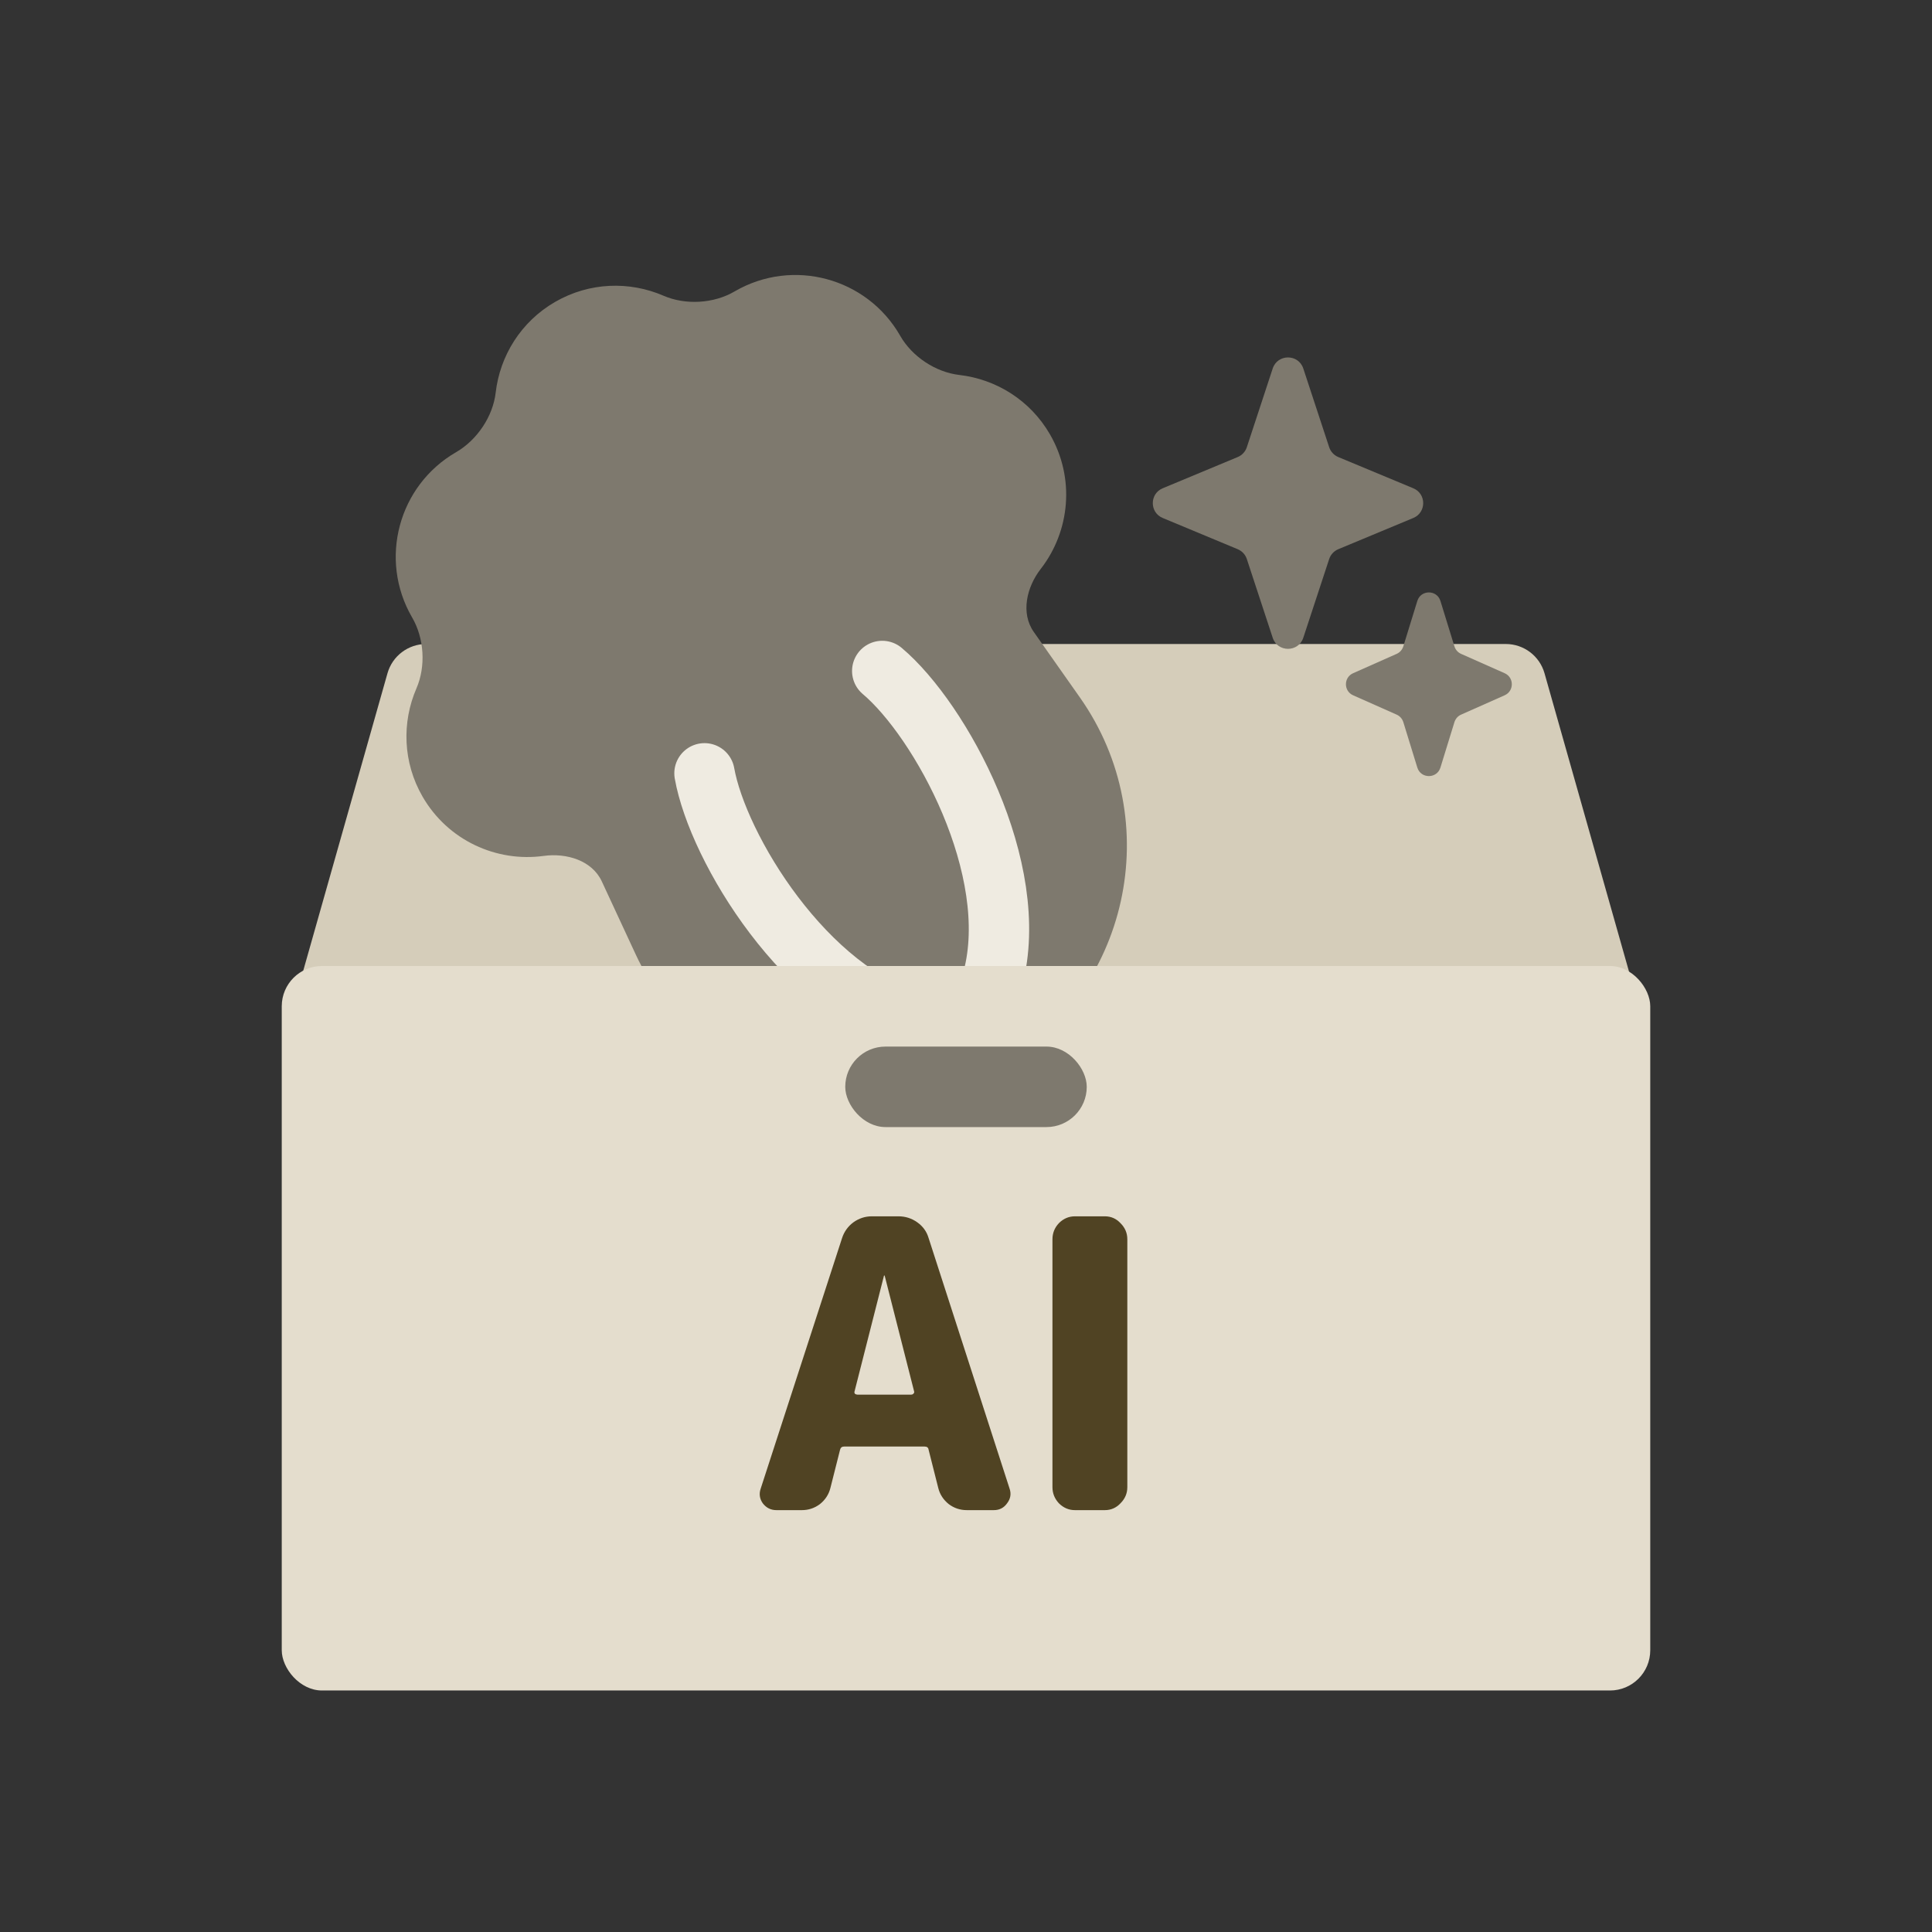
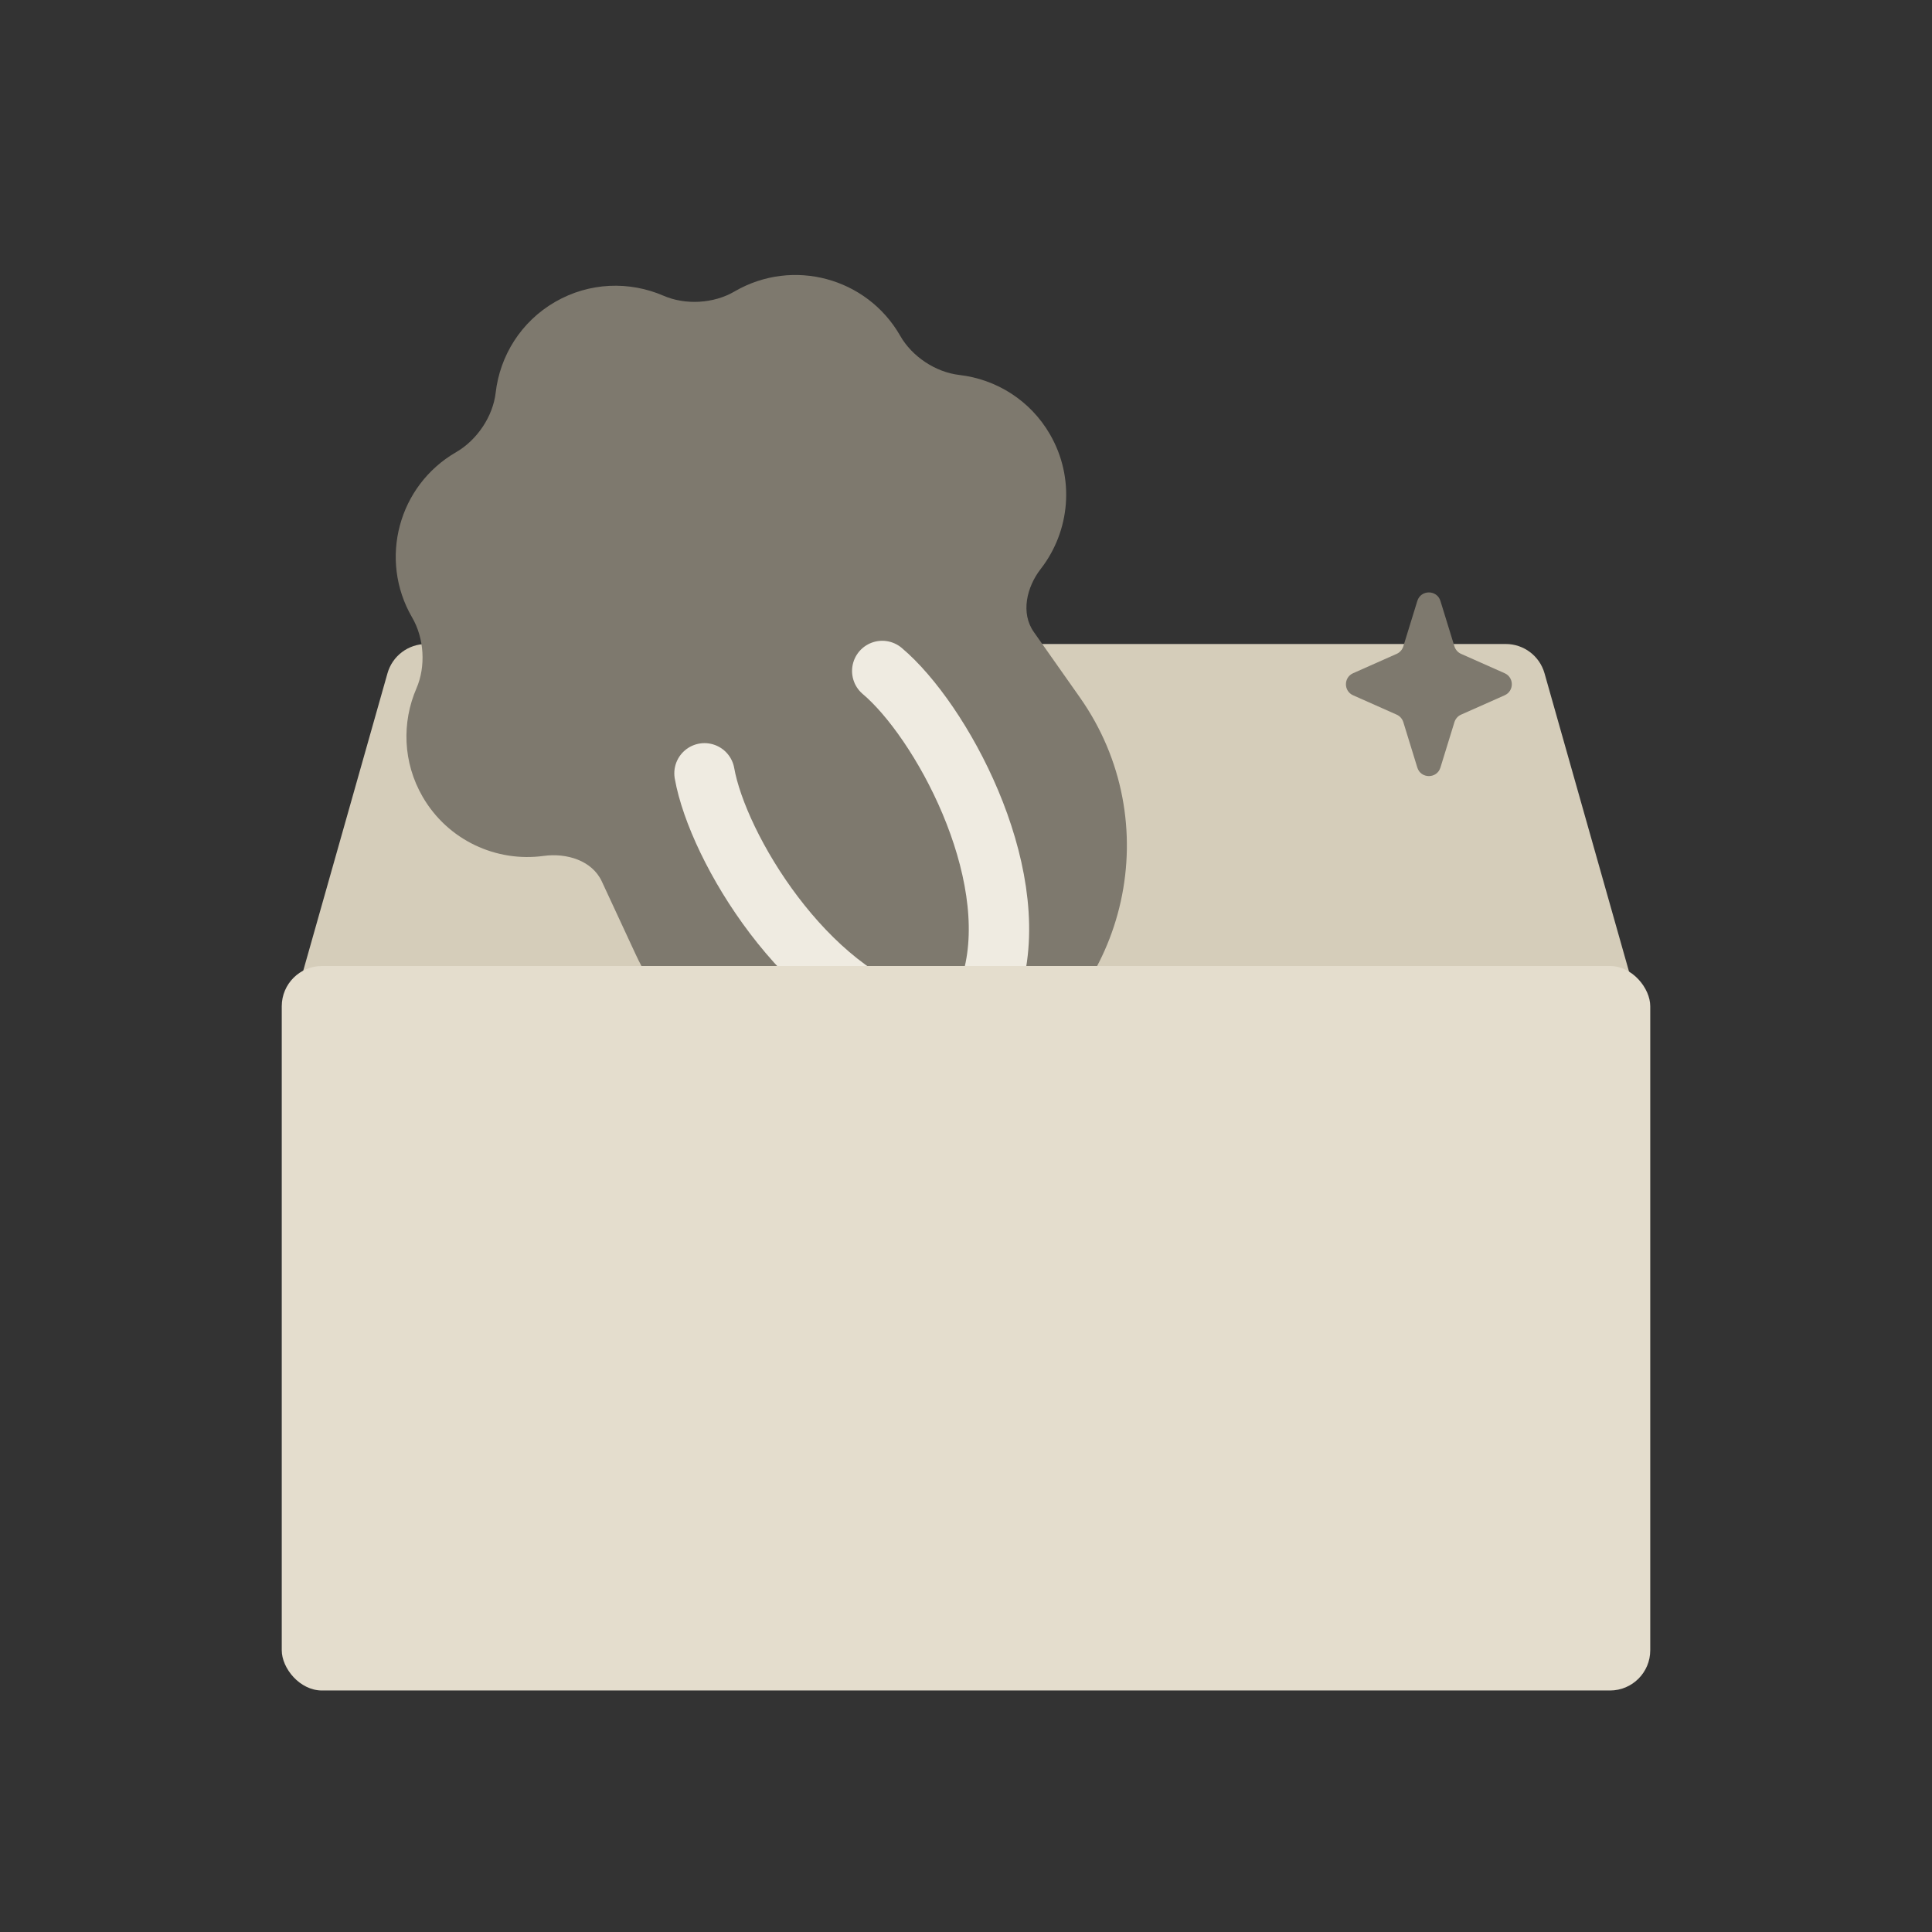
<svg xmlns="http://www.w3.org/2000/svg" width="48" height="48" viewBox="0 0 48 48" fill="none">
  <rect x="0" y="0" width="48" height="48" fill="#333333" stroke="none" />
-   <path d="M9.627 16.727C9.749 16.297 10.142 16 10.589 16H37.411C37.858 16 38.251 16.297 38.373 16.727L40.639 24.727C40.82 25.366 40.341 26 39.677 26H8.323C7.659 26 7.18 25.366 7.361 24.727L9.627 16.727Z" fill="#D5CDBA" />
+   <path d="M9.627 16.727C9.749 16.297 10.142 16 10.589 16H37.411C37.858 16 38.251 16.297 38.373 16.727L40.639 24.727H8.323C7.659 26 7.18 25.366 7.361 24.727L9.627 16.727Z" fill="#D5CDBA" />
  <path d="M13.793 7.5C14.648 7.007 15.643 6.983 16.484 7.347C17.033 7.585 17.734 7.543 18.25 7.241C18.254 7.239 18.258 7.237 18.262 7.234C19.697 6.406 21.532 6.898 22.36 8.333C22.362 8.336 22.364 8.34 22.366 8.344C22.662 8.861 23.244 9.247 23.836 9.316C24.745 9.422 25.594 9.939 26.087 10.793C26.715 11.881 26.584 13.198 25.858 14.133C25.506 14.586 25.354 15.233 25.685 15.702L26.831 17.33C28.994 20.405 28.053 24.675 24.797 26.555C21.54 28.436 17.371 27.116 15.79 23.704L14.952 21.899C14.711 21.378 14.076 21.187 13.507 21.265C12.335 21.426 11.128 20.881 10.499 19.793C10.006 18.939 9.982 17.944 10.346 17.103C10.583 16.556 10.54 15.858 10.24 15.342C10.238 15.339 10.236 15.336 10.234 15.332C9.406 13.897 9.898 12.062 11.332 11.234C11.85 10.935 12.247 10.348 12.315 9.755C12.42 8.845 12.938 7.994 13.793 7.5Z" fill="#7E796E" />
  <path d="M17.503 19.213C17.834 21.074 20.026 24.684 22.757 25.417" stroke="#EFEBE1" stroke-width="1.5" stroke-linecap="round" stroke-linejoin="round" />
  <path d="M21.919 16.67C23.365 17.888 25.396 21.591 24.665 24.322" stroke="#EFEBE1" stroke-width="1.5" stroke-linecap="round" stroke-linejoin="round" />
  <rect x="7" y="24" width="34" height="18" rx="1" fill="#E4DDCD" />
-   <path d="M26.708 37.519C26.555 37.519 26.422 37.462 26.308 37.349C26.202 37.235 26.148 37.102 26.148 36.949V30.789C26.148 30.635 26.202 30.502 26.308 30.389C26.422 30.275 26.555 30.219 26.708 30.219H27.448C27.602 30.219 27.732 30.275 27.838 30.389C27.952 30.502 28.008 30.635 28.008 30.789V36.949C28.008 37.102 27.952 37.235 27.838 37.349C27.732 37.462 27.602 37.519 27.448 37.519H26.708Z" fill="#504323" />
-   <path d="M21.961 31.699L21.231 34.569C21.224 34.589 21.227 34.609 21.241 34.629C21.261 34.642 21.281 34.649 21.301 34.649H22.641C22.661 34.649 22.677 34.642 22.691 34.629C22.711 34.609 22.718 34.589 22.711 34.569L21.981 31.699C21.981 31.692 21.977 31.689 21.971 31.689C21.964 31.689 21.961 31.692 21.961 31.699ZM19.291 37.519C19.151 37.519 19.038 37.462 18.951 37.349C18.871 37.235 18.854 37.112 18.901 36.979L20.921 30.759C20.974 30.599 21.067 30.469 21.201 30.369C21.341 30.269 21.494 30.219 21.661 30.219H22.321C22.494 30.219 22.651 30.269 22.791 30.369C22.931 30.469 23.024 30.599 23.071 30.759L25.081 36.979C25.128 37.112 25.108 37.235 25.021 37.349C24.941 37.462 24.831 37.519 24.691 37.519H24.021C23.854 37.519 23.704 37.469 23.571 37.369C23.438 37.262 23.351 37.129 23.311 36.969L23.071 36.019C23.064 35.965 23.031 35.939 22.971 35.939H20.971C20.918 35.939 20.884 35.965 20.871 36.019L20.631 36.969C20.591 37.129 20.504 37.262 20.371 37.369C20.238 37.469 20.087 37.519 19.921 37.519H19.291Z" fill="#504323" />
-   <rect x="21" y="26.002" width="6" height="2" rx="1" fill="#7E796E" />
-   <path d="M31.62 9.155C31.741 8.789 32.259 8.789 32.38 9.155L33.023 11.111C33.059 11.221 33.142 11.31 33.249 11.355L35.113 12.131C35.441 12.267 35.441 12.733 35.113 12.869L33.249 13.645C33.142 13.69 33.059 13.779 33.023 13.889L32.38 15.845C32.259 16.212 31.741 16.212 31.62 15.845L30.977 13.889C30.941 13.779 30.858 13.69 30.751 13.645L28.887 12.869C28.559 12.733 28.559 12.267 28.887 12.131L30.751 11.355C30.858 11.31 30.941 11.221 30.977 11.111L31.62 9.155Z" fill="#7E796E" />
  <path d="M35.213 14.93C35.3 14.648 35.7 14.648 35.787 14.93L36.135 16.059C36.161 16.142 36.221 16.21 36.3 16.245L37.383 16.726C37.62 16.831 37.62 17.169 37.383 17.274L36.3 17.755C36.221 17.79 36.161 17.858 36.135 17.941L35.787 19.07C35.7 19.352 35.3 19.352 35.213 19.07L34.865 17.941C34.839 17.858 34.779 17.79 34.7 17.755L33.617 17.274C33.38 17.169 33.38 16.831 33.617 16.726L34.7 16.245C34.779 16.21 34.839 16.142 34.865 16.059L35.213 14.93Z" fill="#7E796E" />
</svg>